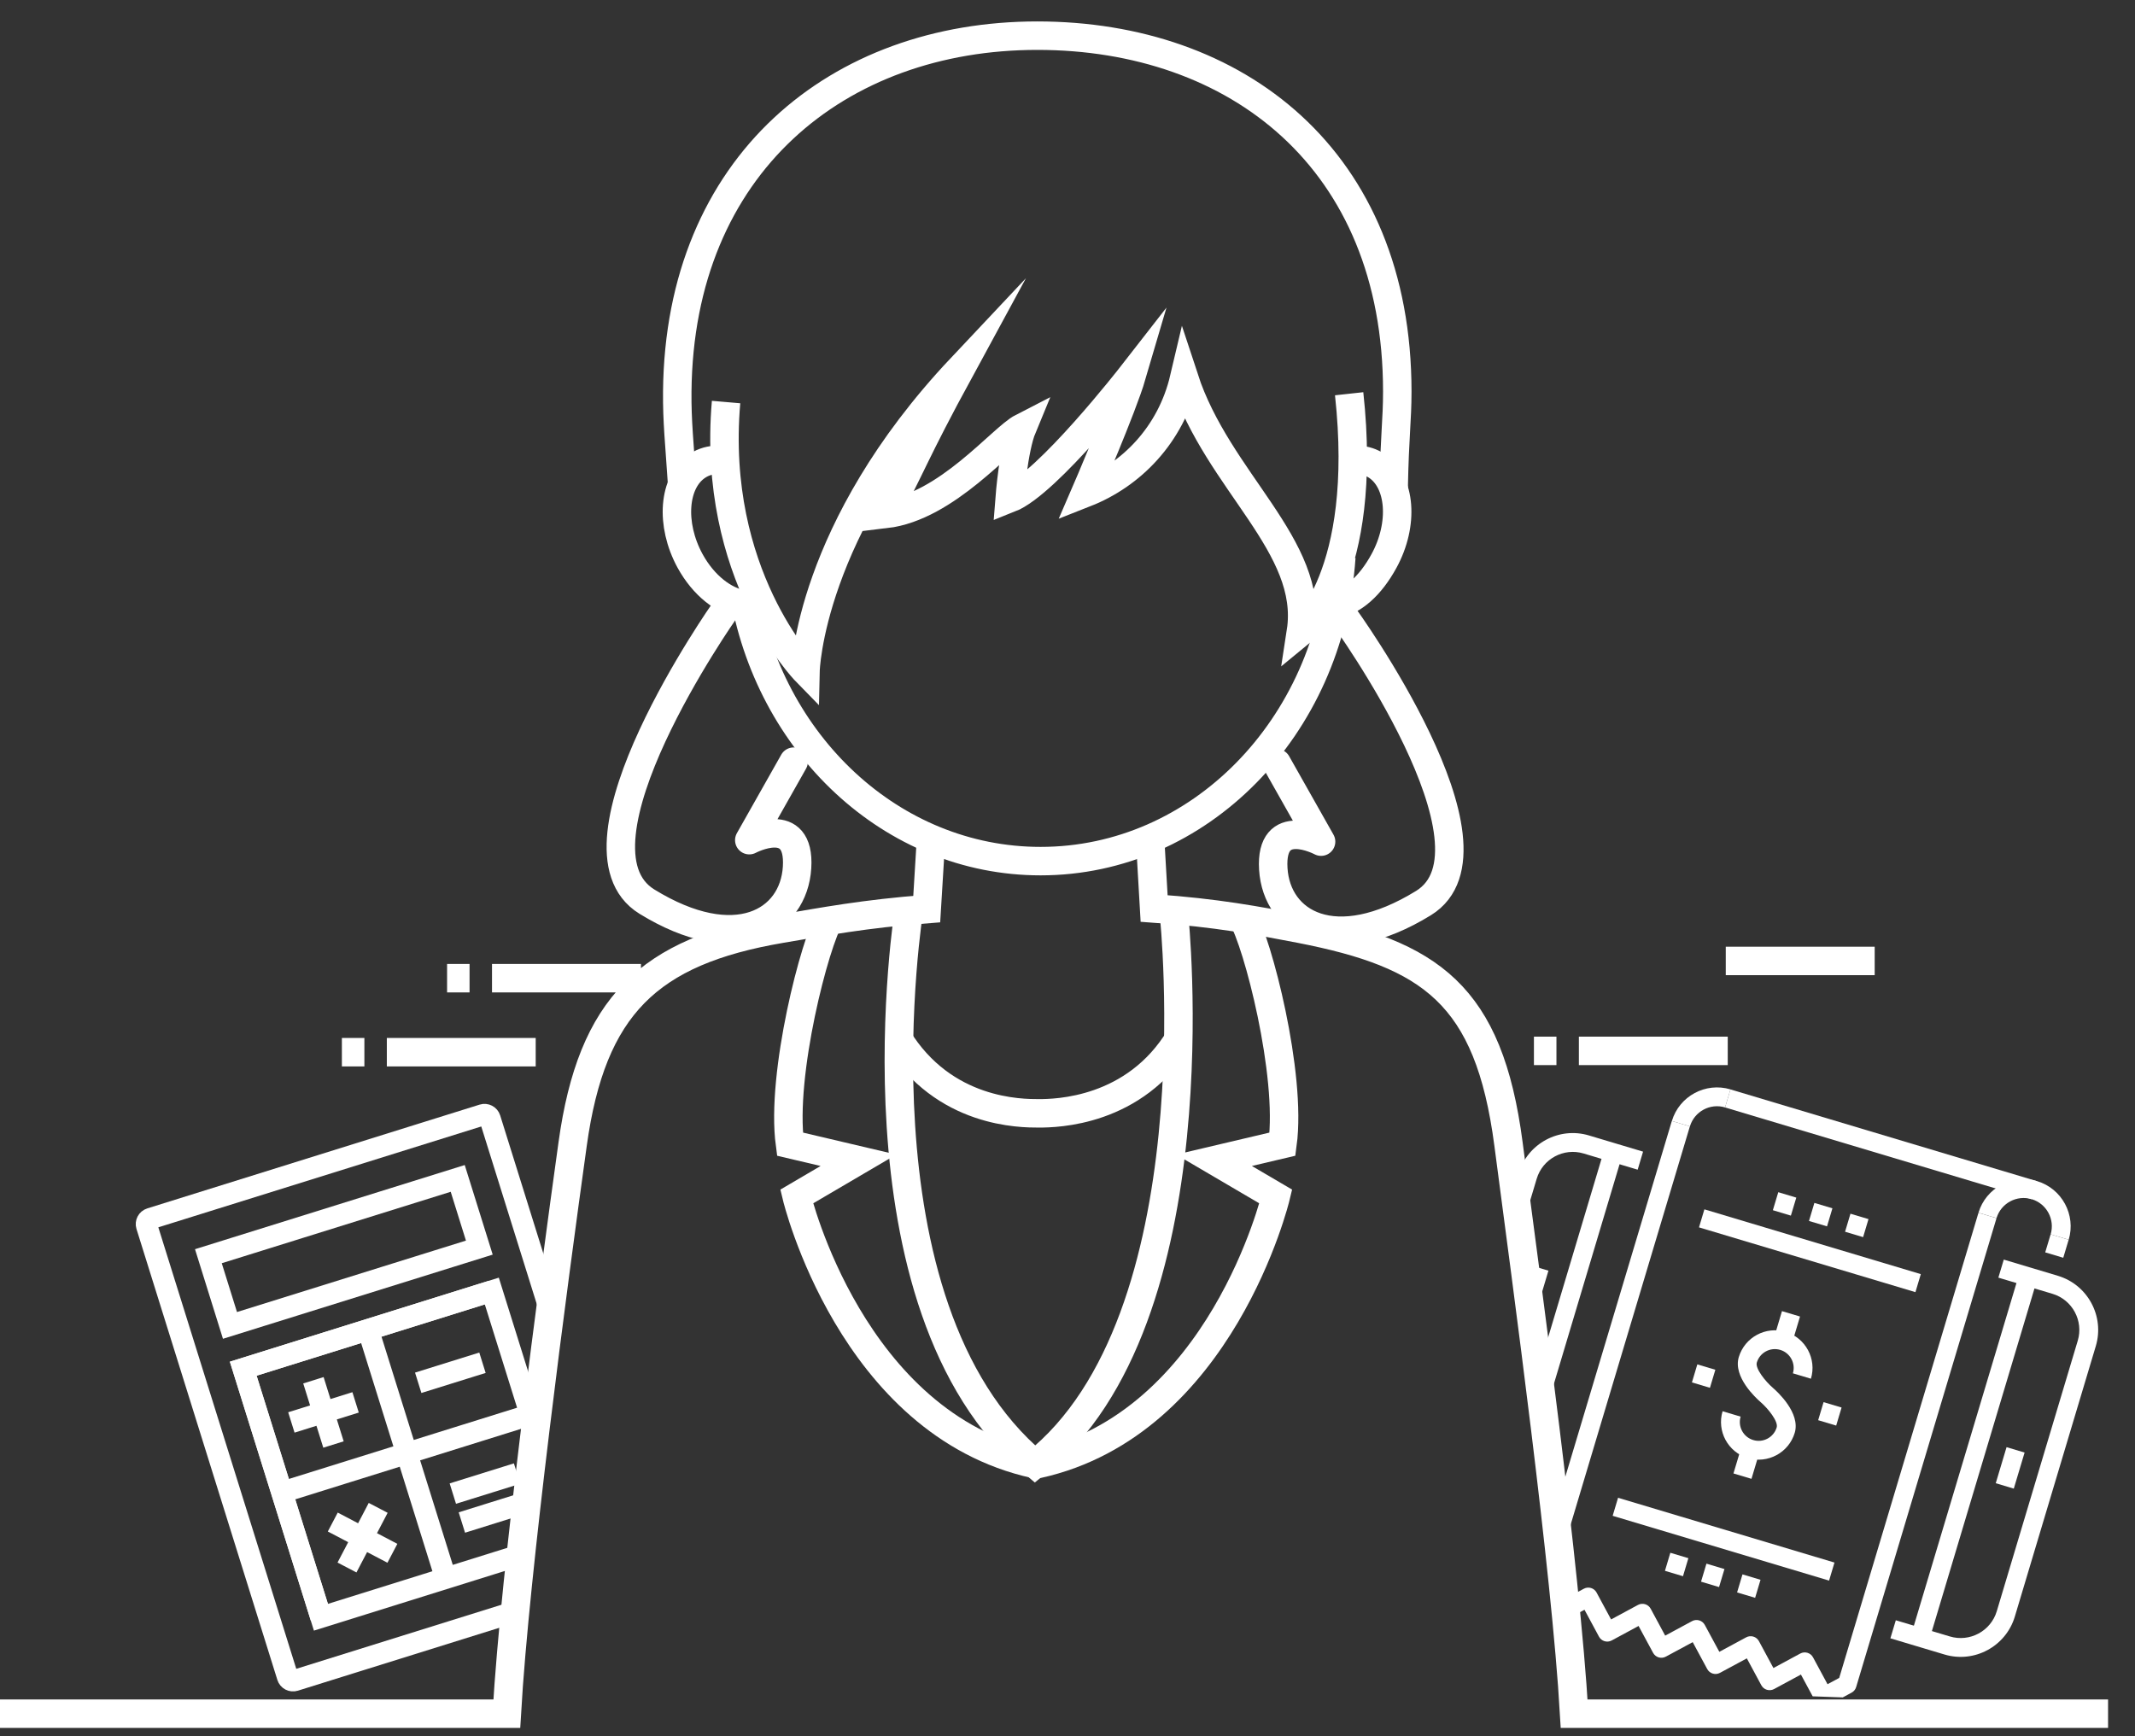
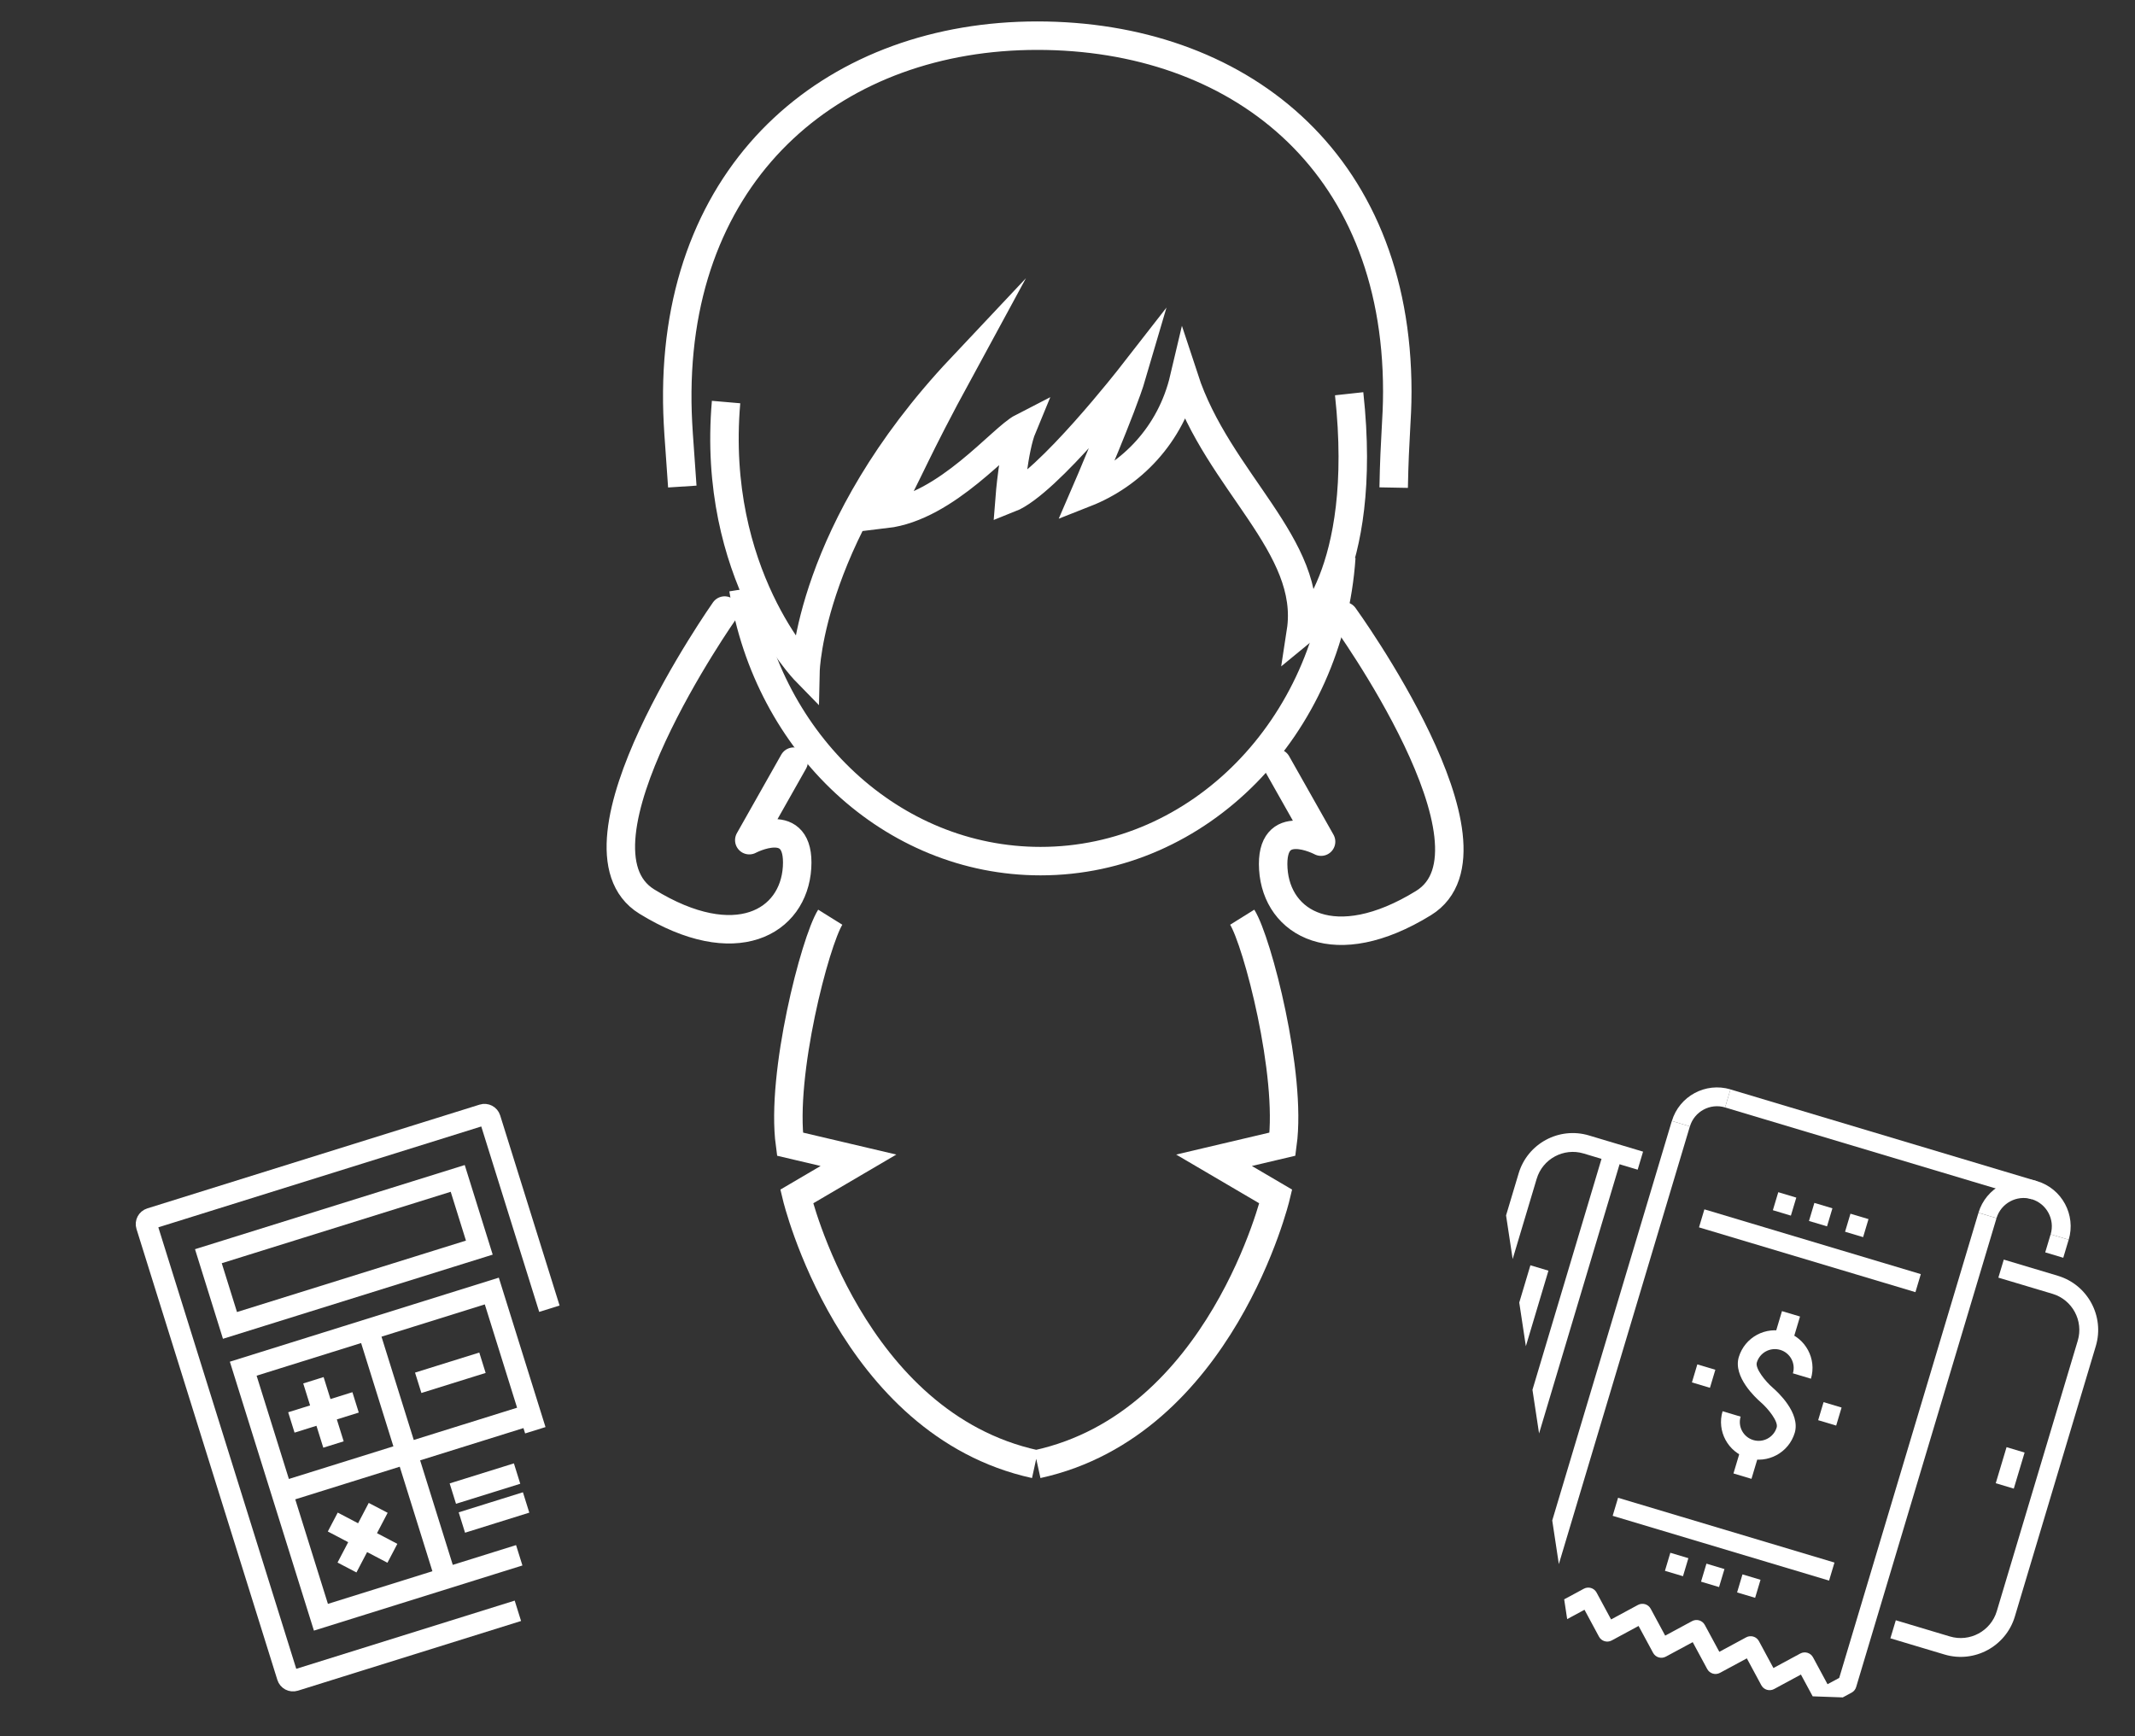
<svg xmlns="http://www.w3.org/2000/svg" xmlns:xlink="http://www.w3.org/1999/xlink" version="1.0" width="150" height="122" viewBox="0 0 150 122" xml:space="preserve">
  <rect x="0" y="0" width="150" height="122" fill="#333333" stroke="none" />
  <g id="圖層_6">
    <path fill="none" stroke="#FFF" stroke-width="2" d="M94.238 39.142c-.811 11.947-9.961 21.365-21.13 21.365-10.455 0-19.146-8.256-20.878-19.113" />
-     <path fill="none" stroke="#FFF" stroke-width="2" d="m80.795 58.813.291 5.021c4.373.303 7.244.848 10.256 1.428 9.164 1.785 13.262 4.595 14.641 15.119 1.311 9.985 4.033 29.968 4.613 40.033h37.512M-1.892 120.413h37.499c.578-10.065 3.239-30.062 4.626-40.033 1.344-9.705 5.344-13.532 14.639-15.119 2.973-.502 5.885-1.057 10.238-1.385l.307-5.033M31.411 68.733 32.99 68.733M34.567 68.733 45.033 68.733M24.02 73.931 25.601 73.931M27.178 73.931 37.637 73.931" />
    <path fill="none" stroke="#FFF" stroke-width="2" stroke-miterlimit="8" d="M51.012 28.25c-1.048 12.108 5.58 18.898 5.58 18.898s.221-9.927 10.918-21.287c-3.418 6.287-3.418 6.838-5.293 10.257 4.307-.507 8.172-5.341 9.607-6.077-.621 1.497-.889 4.979-.889 4.979 2.664-1.049 8.582-8.65 8.582-8.65-.664 2.264-3.26 8.265-3.26 8.265 3.193-1.257 5.996-4.042 6.939-8.047 2.379 7.262 9.133 11.77 8.203 17.807 0 0 4.785-3.92 3.389-16.728" />
    <path fill="none" stroke="#FFF" stroke-width="2" stroke-miterlimit="8" d="M97.916 34.262c.068-3.635.254-4.733.254-6.749 0-16.35-11.326-25.007-25.293-25.007-13.97 0-25.144 9.04-25.294 25.007-.02 2.103.152 3.583.354 6.675" />
-     <path fill="none" stroke="#FFF" stroke-width="2" d="M107.77 73.839 109.352 73.839M110.928 73.839 121.387 73.839M121.248 67.521 131.711 67.521M52.225 42.473c-1.357-.223-2.793-1.331-3.738-3.052-1.417-2.59-1.186-5.584.521-6.694.433-.283.919-.417 1.431-.415M93.713 42.482c1.361-.223 2.58-1.34 3.521-3.062 1.418-2.59 1.186-5.584-.516-6.694-.385-.25-.807-.384-1.25-.41M82.904 72.875c-3.17 5.274-8.728 5.354-9.919 5.354-1.206 0-6.678.023-9.943-5.325" />
-     <path fill="none" stroke="#FFF" stroke-width="2" d="M82.486 64.305s3.02 28.434-9.766 38.573C59.37 91.7 63.885 63.785 63.885 63.785" />
    <path fill="none" stroke="#FFF" stroke-width="2" d="M58.331 64.447c-1.066 1.712-3.49 11.04-2.83 15.946l4.813 1.133-4.34 2.547s3.82 15.974 16.747 18.805M87.275 64.447c1.068 1.712 3.492 11.04 2.83 15.946l-4.811 1.133 4.34 2.547s-3.822 15.974-16.749 18.805" />
    <path fill="none" stroke="#FFF" stroke-width="1.5" d="m36.385 113.183-15.678 4.896c-.213.066-.438-.052-.504-.263L10.305 86.13c-.066-.212.053-.439.265-.505l23.349-7.292c.213-.068.438.051.505.261l4.175 13.363" />
-     <path fill="none" stroke="#FFF" stroke-width="1.5" d="M22.547 113.636 17.089 96.171 34.553 90.714" />
    <path transform="matrix(-.298 -.955 .955 -.298 -52.668 137.214)" fill="none" stroke="#FFF" stroke-width="1.5" d="M21.572 78.8H26.664V97.144H21.572z" />
    <path fill="none" stroke="#FFF" stroke-width="1.5" d="M36.481 109.282 22.547 113.636 17.089 96.171 34.553 90.714 37.61 100.497M25.864 93.431 31.292 110.81M37.269 99.405 19.887 104.833M24.983 98.538 20.471 99.948M23.43 101.499 22.02 96.984M33.897 95.753 29.383 97.162M27.569 109.142 23.38 106.946M24.379 110.14 26.571 105.95M36.963 105.57 32.45 106.98M36.329 103.54 31.815 104.948" />
    <path fill="none" stroke="#FFF" stroke-width="2" stroke-linecap="round" stroke-linejoin="round" stroke-miterlimit="8" d="M50.912 42.9s-11.699 16.613-5.464 20.451S55.761 64.79 56 60.952c.239-3.836-3.357-1.918-3.357-1.918l3.117-5.516M94.422 43.299s11.824 16.318 5.588 20.156c-6.234 3.838-10.313 1.439-10.551-2.399-.24-3.836 3.357-1.918 3.357-1.918l-3.117-5.516" />
    <defs>
      <path id="SVGID_3_" d="M104.122 74.233 110.837 118.599 148.65 119.957 151.529 74.871z" />
    </defs>
    <clipPath id="SVGID_4_">
      <use xlink:href="#SVGID_3_" overflow="visible" />
    </clipPath>
    <g clip-path="url(#SVGID_4_)" fill="#FFF">
      <path transform="rotate(16.645 109.557 93.652)" d="M108.893 80.429H110.216V106.884H108.893z" />
-       <path transform="rotate(16.665 138.699 102.387)" d="M138.039 89.153H139.36V115.606H138.039z" />
      <path d="m136.617 116.254-3.803-1.138.381-1.268 3.801 1.138c1.396.418 2.875-.378 3.293-1.775l5.689-19.008c.418-1.396-.379-2.875-1.775-3.293l-3.803-1.137.381-1.268 3.801 1.139c2.096.627 3.291 2.842 2.664 4.939l-5.689 19.006c-.629 2.098-2.844 3.292-4.94 2.665zM107.473 107.529l-3.801-1.137c-2.098-.628-3.291-2.844-2.664-4.939l5.689-19.008c.627-2.096 2.842-3.291 4.938-2.663l3.803 1.138-.379 1.268-3.803-1.139c-1.395-.418-2.873.379-3.291 1.776l-5.689 19.007c-.418 1.398.379 2.875 1.775 3.293l3.801 1.139-.379 1.265z" />
      <path transform="rotate(16.645 107.023 92.893)" d="M106.359 88.929H107.682V96.866H106.359z" />
      <path transform="rotate(16.685 141.223 103.128)" d="M140.572 101.816H141.895V104.461H140.572z" />
      <path d="m145.342 87.109-1.268-.379c.313-1.049-.285-2.156-1.332-2.47-1.049-.313-2.156.283-2.471 1.331l-1.268-.379c.523-1.746 2.371-2.742 4.117-2.22s2.743 2.371 2.222 4.117zM118.73 79.145l-1.268-.379c.523-1.748 2.369-2.742 4.117-2.221l-.379 1.268c-1.048-.314-2.155.283-2.47 1.332z" />
      <path transform="rotate(16.665 132.148 80.398)" d="M120.918 79.741H143.403V81.064H120.918z" />
      <path transform="rotate(16.645 144.52 87.548)" d="M143.856 86.892H145.179V88.216H143.856z" />
      <path d="M127.941 119.87c-.164-.048-.307-.159-.393-.319l-1.02-1.889-1.885 1.019c-.322.173-.725.054-.898-.269l-1.016-1.887-1.889 1.018c-.322.174-.723.053-.896-.27l-1.018-1.887-1.889 1.018c-.32.174-.721.055-.895-.268l-1.02-1.888-1.887 1.019c-.322.173-.723.053-.896-.27l-1.016-1.887-1.889 1.018c-.322.174-.723.054-.896-.268l-.889-1.646c-.082-.154-.102-.336-.051-.504l9.861-32.945 1.268.379-9.783 32.684.445.822 1.887-1.018c.32-.174.723-.054.895.268l1.02 1.889 1.887-1.018c.322-.174.723-.055.896.268l1.018 1.888 1.889-1.019c.32-.173.723-.053.895.269l1.02 1.888 1.887-1.018c.32-.174.723-.054.896.268l1.018 1.889 1.887-1.019c.322-.173.723-.054.896.269l1.018 1.887.822-.443 9.783-32.684 1.268.379-9.861 32.946c-.049.168-.164.309-.318.393l-1.648.888c-.161.084-.34.098-.503.05z" />
      <path d="M122.799 102.453c-1.396-.418-2.193-1.895-1.775-3.293l1.268.379c-.209.699.188 1.438.889 1.646.697.21 1.436-.188 1.645-.888.123-.411-.59-1.313-1.129-1.778-.328-.284-1.949-1.771-1.535-3.16.42-1.398 1.896-2.194 3.295-1.775 1.396.418 2.193 1.895 1.775 3.291l-1.268-.379c.209-.699-.189-1.438-.889-1.646s-1.436.189-1.646.889c-.123.412.59 1.313 1.131 1.779.328.283 1.949 1.77 1.533 3.16-.419 1.396-1.898 2.193-3.294 1.775z" />
      <path transform="rotate(16.645 125.551 93.262)" d="M124.887 92.275H126.21V94.259H124.887z" />
      <path transform="rotate(16.665 122.703 102.777)" d="M122.044 101.778H123.365V103.762H122.044z" />
      <path transform="rotate(16.665 128.56 99.352)" d="M127.9 98.683H129.221V100.006H127.9z" />
      <path transform="rotate(16.665 119.691 96.697)" d="M119.031 96.029H120.352V97.352H119.031z" />
      <path transform="rotate(16.665 127.152 87.879)" d="M119.225 87.22H135.097V88.542H119.225z" />
      <path transform="rotate(16.645 127.922 85.342)" d="M127.258 84.685H128.581V86.009H127.258z" />
      <path transform="rotate(16.75 125.369 84.575)" d="M124.724 83.928H126.046V85.249H124.724z" />
      <path transform="rotate(16.645 130.456 86.1)" d="M129.793 85.444H131.116V86.766H129.793z" />
      <path transform="rotate(16.665 121.109 108.158)" d="M113.157 107.494H129.028V108.817H113.157z" />
      <path transform="rotate(16.704 120.322 110.691)" d="M119.673 110.028H120.994V111.35H119.673z" />
      <path transform="rotate(16.645 117.803 109.926)" d="M117.138 109.269H118.461V110.592H117.138z" />
      <path transform="rotate(16.645 122.871 111.443)" d="M122.207 110.787H123.53V112.11H122.207z" />
    </g>
  </g>
</svg>